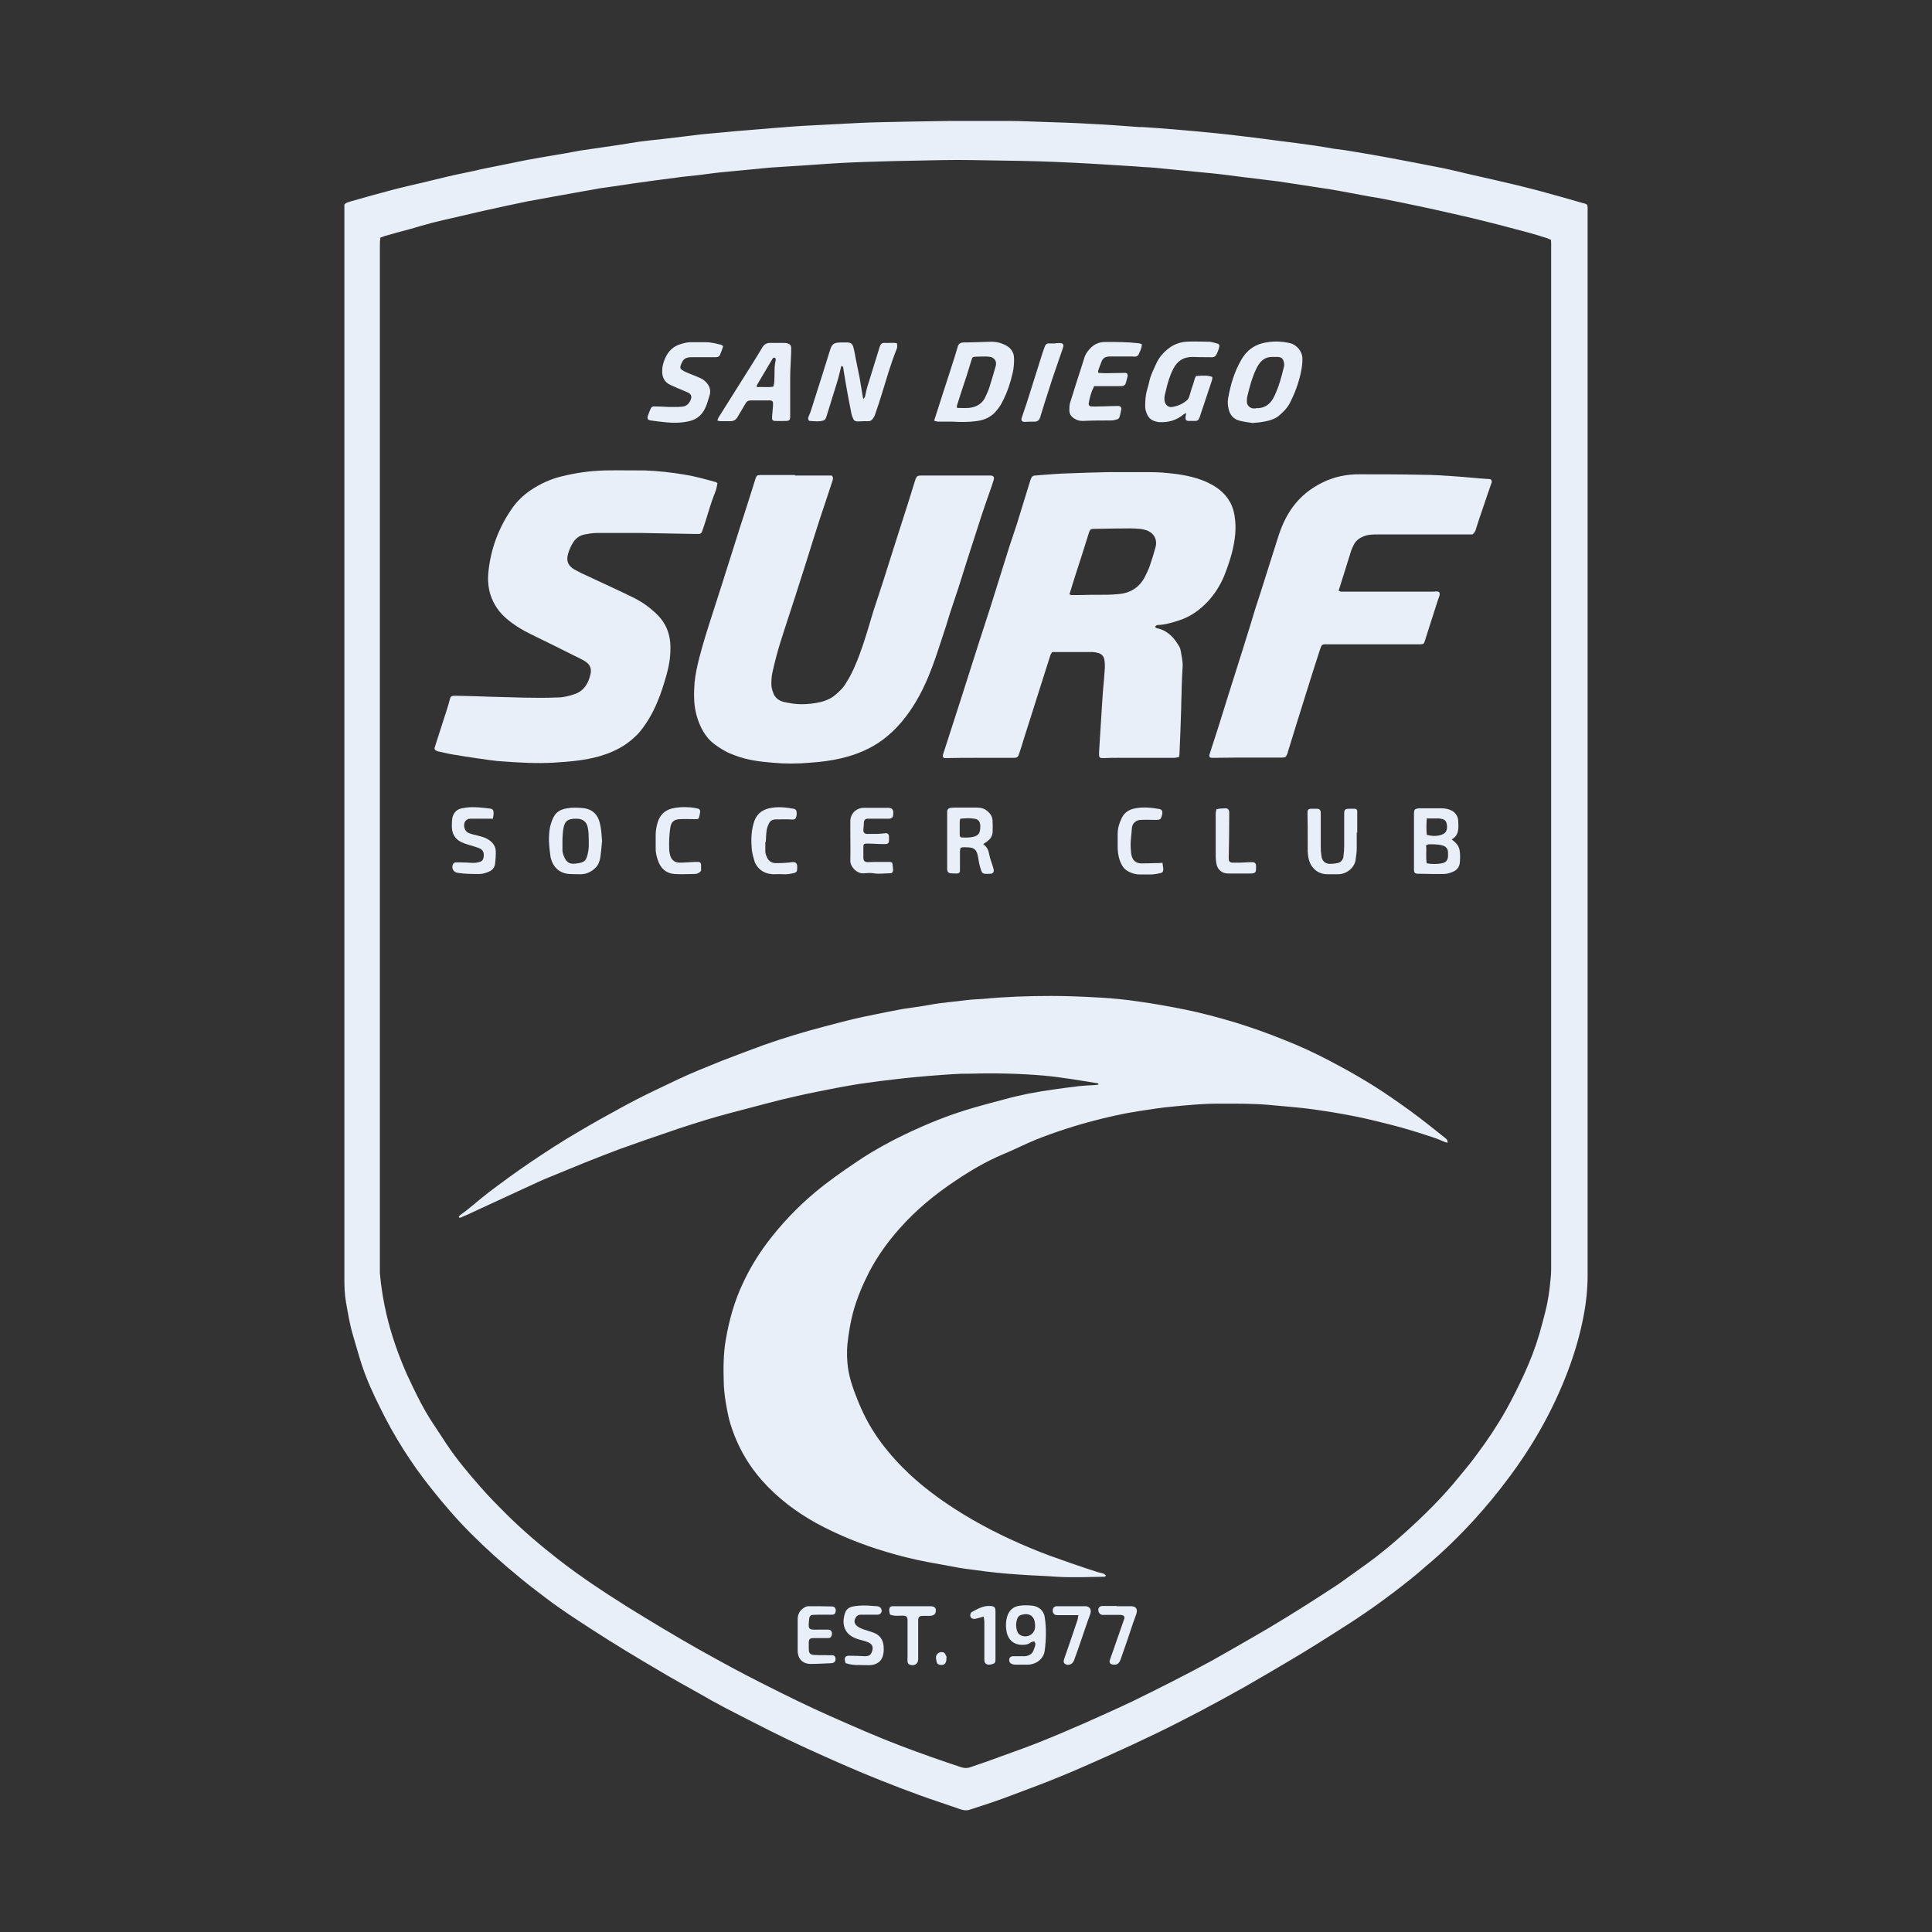
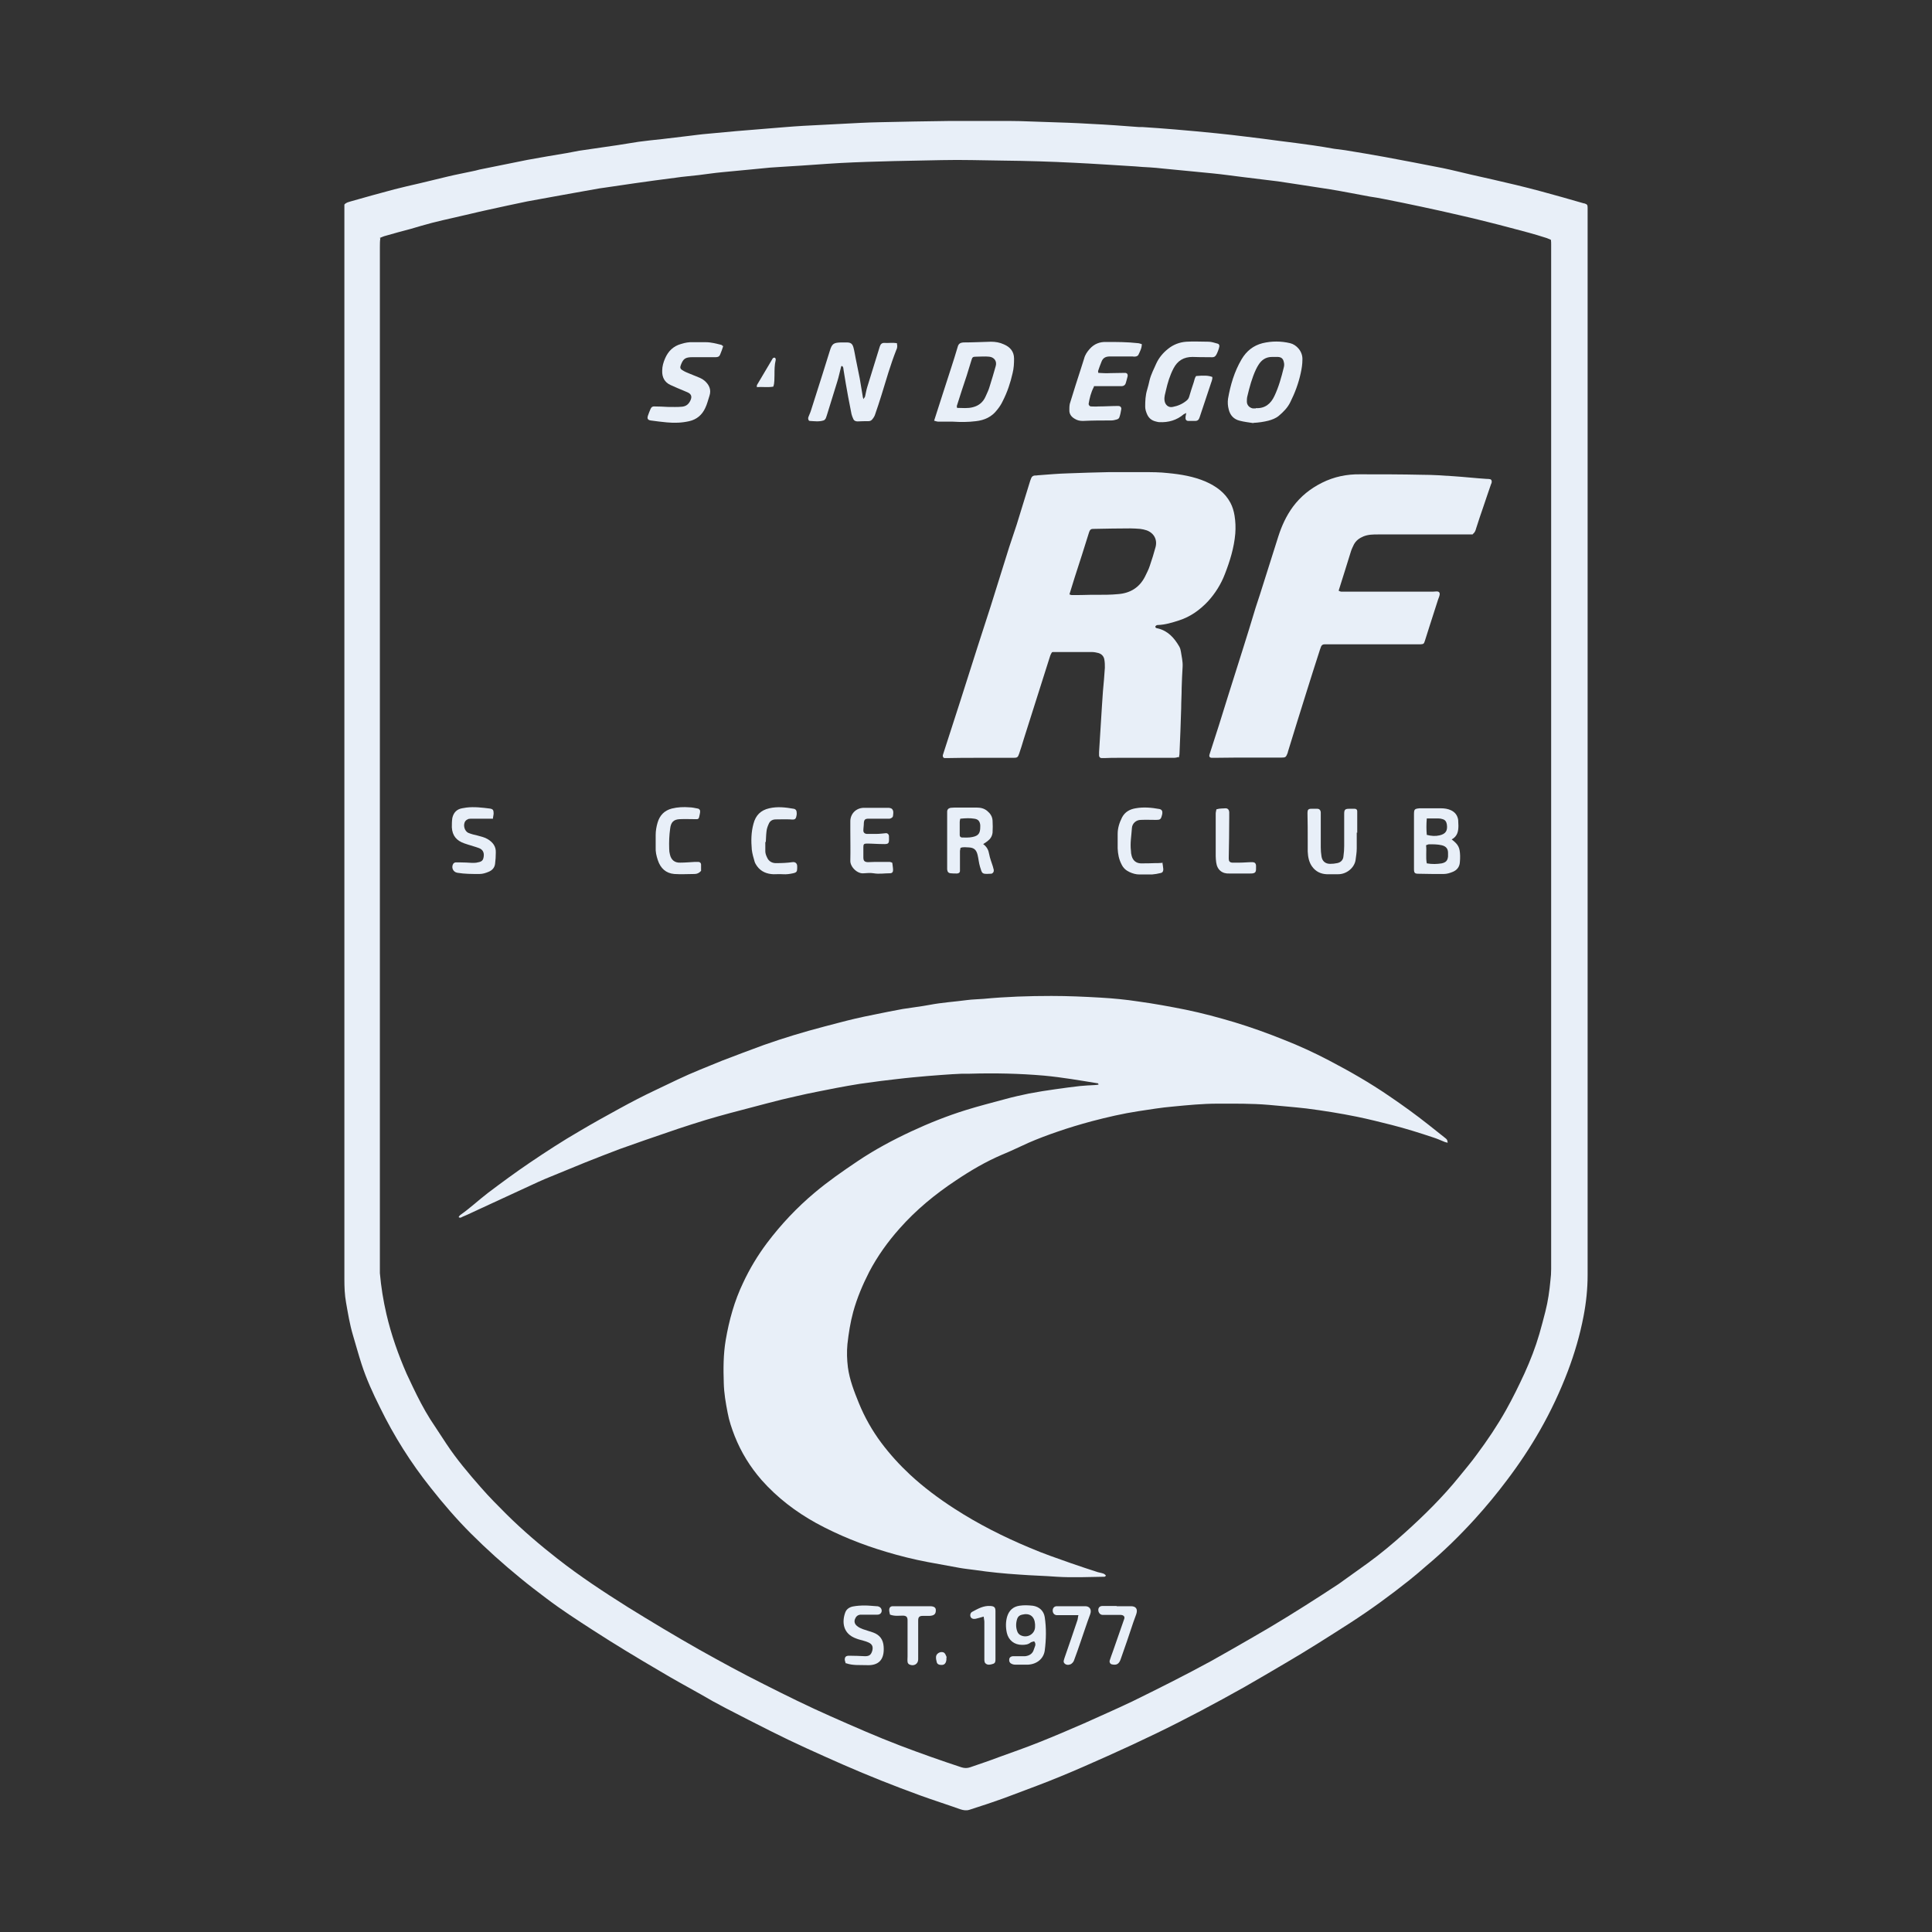
<svg xmlns="http://www.w3.org/2000/svg" id="a" viewBox="0 0 80 80">
  <rect x="0" y="0" width="80" height="80" fill="#333333" stroke="none" />
  <defs>
    <style>.b{fill:#e8eff8;}</style>
  </defs>
  <path class="b" d="m14.26,8.47c.08-.09.17-.1.26-.13.6-.17,1.2-.34,1.81-.5.35-.09.7-.17,1.05-.25.39-.09.77-.19,1.16-.28.33-.08.66-.14.98-.21.11-.02.23-.05.34-.08.66-.13,1.32-.27,1.98-.4.54-.1,1.08-.19,1.62-.28.18-.03.35-.07.53-.1.53-.08,1.05-.15,1.58-.23.29-.04.59-.1.88-.14.32-.04.64-.08.96-.11.36-.04.73-.09,1.09-.13.26-.03.53-.07.79-.09.4-.04.79-.07,1.19-.11.41-.03.81-.07,1.22-.1.52-.04,1.04-.09,1.57-.12.52-.03,1.03-.05,1.55-.08.55-.03,1.09-.06,1.64-.07.93-.02,1.86-.04,2.79-.05.88,0,1.75,0,2.63,0,.46,0,.92.03,1.38.04.64.02,1.28.04,1.92.08.66.03,1.31.08,1.97.13.05,0,.09,0,.14,0,.45.03.9.06,1.36.1.58.05,1.15.1,1.73.16.41.04.82.09,1.23.14.44.05.88.11,1.33.17.48.06.96.12,1.44.19.29.04.57.09.86.14.15.02.31.04.46.06.55.09,1.09.18,1.64.28.8.15,1.6.3,2.4.46.39.08.78.18,1.17.27.62.14,1.25.28,1.87.43.34.08.68.17,1.02.26.6.16,1.19.33,1.78.5,0,0,.02,0,.02,0,.12.04.14.06.14.18,0,.11,0,.22,0,.33,0,2.07,0,4.13,0,6.2,0,3.15,0,6.31,0,9.46,0,2.44,0,4.88,0,7.32,0,3.07,0,6.15,0,9.22,0,3.89,0,7.78,0,11.66,0,.58-.06,1.15-.17,1.72-.15.78-.37,1.53-.65,2.27-.32.84-.7,1.65-1.15,2.44-.41.72-.87,1.41-1.37,2.07-.42.56-.86,1.09-1.33,1.61-.63.69-1.29,1.34-2.01,1.94-.23.2-.46.4-.7.59-.79.63-1.6,1.22-2.45,1.77-.89.57-1.78,1.14-2.69,1.67-.56.33-1.12.66-1.68.98-1.21.68-2.43,1.33-3.67,1.93-.66.32-1.33.63-2,.93-.65.29-1.3.58-1.96.85-.65.27-1.31.51-1.97.76-.28.11-.57.21-.86.31-.31.11-.62.2-.94.31-.13.04-.24.02-.37-.02-.56-.2-1.13-.38-1.68-.58-1.07-.39-2.13-.81-3.18-1.27-1.02-.45-2.03-.9-3.02-1.4-.61-.31-1.23-.62-1.84-.94-.35-.18-.69-.37-1.03-.57-.57-.32-1.14-.63-1.69-.96-.94-.55-1.87-1.11-2.78-1.7-.65-.42-1.3-.84-1.92-1.31-.37-.28-.74-.56-1.09-.85-.71-.58-1.39-1.19-2.04-1.84-.6-.6-1.15-1.24-1.67-1.9-.82-1.03-1.52-2.14-2.1-3.33-.29-.58-.56-1.17-.76-1.79-.13-.4-.24-.81-.36-1.21-.13-.44-.2-.88-.28-1.33-.06-.33-.07-.65-.07-.98,0-3.58,0-7.15,0-10.73,0-5.76,0-11.52,0-17.27,0-1.01,0-2.02,0-3.03,0-1.79,0-3.58,0-5.37,0-2.59,0-5.18,0-7.77,0-.12,0-.25,0-.36Zm1.49,1.39c-.02.12-.02.24-.02.36,0,1.41,0,2.82,0,4.22,0,2.96,0,5.91,0,8.87,0,9.73,0,19.47,0,29.2,0,.07,0,.14,0,.21.05.57.14,1.13.27,1.69.2.86.49,1.68.84,2.48.08.18.17.35.25.53.22.46.45.91.72,1.34.22.34.45.68.67,1.02.43.65.93,1.24,1.44,1.82.34.39.7.75,1.07,1.12.66.65,1.36,1.25,2.09,1.82.93.73,1.92,1.38,2.92,2.01.97.6,1.95,1.19,2.94,1.75.89.5,1.79.99,2.71,1.45.91.46,1.82.91,2.75,1.32.95.42,1.9.84,2.87,1.21.84.32,1.69.62,2.54.9.13.04.24.04.36,0,.4-.14.8-.27,1.19-.42.55-.2,1.1-.39,1.65-.61.63-.25,1.26-.52,1.88-.79.66-.3,1.33-.59,1.98-.9,1.1-.54,2.2-1.09,3.28-1.68.55-.31,1.1-.62,1.65-.94,1-.57,1.98-1.18,2.94-1.8.23-.15.46-.3.69-.45.4-.28.8-.58,1.2-.86.54-.39,1.05-.82,1.54-1.26.8-.72,1.57-1.48,2.25-2.32.24-.3.5-.6.73-.92.44-.59.85-1.2,1.21-1.84.28-.5.53-1.01.77-1.53.24-.53.45-1.07.61-1.62.09-.31.17-.62.25-.93.11-.43.17-.86.21-1.29.02-.16.03-.31.03-.47,0-.36,0-.72,0-1.08,0-3.5,0-7.01,0-10.51,0-5.59,0-11.19,0-16.78,0-4.69,0-9.37,0-14.06,0-.06,0-.12-.01-.19-.08-.03-.15-.07-.23-.09-.22-.07-.45-.14-.67-.2-.57-.15-1.15-.31-1.72-.45-.4-.1-.8-.2-1.21-.29-.51-.12-1.02-.23-1.53-.34-.52-.11-1.04-.22-1.56-.32-.19-.04-.38-.07-.58-.1-.55-.1-1.09-.21-1.64-.3-.43-.07-.87-.13-1.3-.2-.29-.04-.57-.09-.86-.13-.49-.06-.98-.12-1.47-.18-.41-.05-.82-.11-1.23-.15-.68-.07-1.37-.13-2.06-.2-.19-.02-.37-.04-.56-.05-.19-.01-.39-.02-.59-.04-.84-.05-1.69-.11-2.53-.15-.98-.05-1.97-.08-2.96-.09-.84-.01-1.69-.04-2.53-.02-.66.01-1.31.03-1.97.04-.74.02-1.49.04-2.23.08-.71.04-1.42.1-2.13.14-.26.02-.52.03-.77.05-.24.02-.48.05-.72.07-.42.04-.84.08-1.26.12-.33.03-.65.08-.98.12-.32.04-.64.06-.96.11-.57.07-1.13.15-1.7.23-.41.06-.82.12-1.23.18-.15.02-.29.04-.44.07-.45.08-.89.16-1.34.24-.48.09-.95.17-1.43.26-.54.11-1.08.23-1.63.35-.47.1-.93.22-1.39.32-.31.07-.62.14-.93.22-.29.08-.59.16-.88.25-.34.09-.68.18-1.02.28-.09.02-.17.06-.27.1Z" />
  <path class="b" d="m59.95,47.32c-.06-.02-.1-.02-.14-.04-.15-.06-.3-.13-.46-.18-.57-.19-1.14-.37-1.73-.52-.48-.12-.95-.24-1.44-.34-.69-.14-1.38-.25-2.08-.34-.52-.06-1.04-.1-1.57-.15-.7-.06-1.41-.05-2.11-.05-.62,0-1.23.06-1.85.12-.48.04-.95.12-1.42.19-.66.1-1.3.25-1.95.42-.48.13-.95.27-1.41.43-.41.14-.81.29-1.2.46-.36.16-.72.34-1.09.49-.68.29-1.31.66-1.92,1.07-.86.57-1.65,1.22-2.33,1.99-.49.55-.92,1.15-1.26,1.8-.27.53-.5,1.07-.66,1.65-.12.44-.19.89-.24,1.34-.03.32-.02.64.02.96.07.52.26,1,.45,1.47.24.59.55,1.14.93,1.65.36.48.76.92,1.19,1.32.57.53,1.19.99,1.84,1.41.99.64,2.04,1.17,3.12,1.62.56.24,1.14.44,1.71.64.37.13.74.25,1.11.37.07.02.15.03.23.06.04.01.07.05.1.07-.01.06-.05.06-.08.06-.65.01-1.3.04-1.95,0-.51-.04-1.03-.05-1.55-.09-.62-.04-1.23-.1-1.84-.19-.22-.03-.43-.05-.65-.09-.44-.08-.88-.16-1.31-.24-.58-.11-1.14-.25-1.71-.42-1.01-.3-1.98-.69-2.9-1.19-.85-.47-1.61-1.05-2.26-1.78-.48-.55-.85-1.15-1.12-1.83-.12-.31-.23-.63-.29-.96-.08-.41-.15-.81-.16-1.23-.02-.59-.02-1.19.08-1.78.14-.82.36-1.62.72-2.37.27-.58.6-1.13.99-1.65.58-.77,1.24-1.47,1.98-2.09.56-.47,1.15-.88,1.76-1.29.71-.48,1.46-.88,2.23-1.24.73-.34,1.48-.64,2.25-.88.54-.17,1.1-.31,1.65-.46.32-.09.65-.16.98-.23.37-.07.74-.13,1.11-.18.33-.05.67-.09,1-.13.2-.02.41-.03.61-.04.05,0,.1-.01.16-.02-.01-.03-.02-.05-.02-.05-.74-.12-1.48-.25-2.23-.32-1.03-.09-2.06-.11-3.09-.08-.1,0-.2,0-.31,0-.28.01-.56.03-.84.05-.4.03-.8.06-1.19.1-.44.04-.89.1-1.33.15-.29.04-.59.08-.88.12-.32.05-.65.11-.97.17-.25.05-.51.1-.76.15-.3.06-.6.12-.89.19-.41.09-.82.19-1.23.3-.51.13-1.01.27-1.52.4-.33.09-.66.18-.99.28-.39.12-.77.24-1.16.37-.47.16-.93.32-1.4.48-.34.12-.68.24-1.02.36-.48.18-.96.37-1.44.56-.46.19-.93.38-1.39.57-.18.07-.36.15-.54.23-.82.38-1.65.76-2.47,1.14-.22.1-.44.21-.66.3-.05.02-.09.07-.17.02.02-.03.04-.07.07-.09.4-.28.75-.61,1.14-.91.57-.43,1.14-.85,1.73-1.25.68-.46,1.37-.91,2.08-1.32.54-.32,1.08-.62,1.63-.92.49-.27.99-.53,1.5-.77.61-.29,1.21-.59,1.83-.84.31-.12.62-.26.93-.38.58-.22,1.15-.44,1.73-.65.82-.29,1.65-.54,2.49-.76.43-.11.86-.23,1.29-.33.27-.06.53-.12.8-.17.39-.08.78-.16,1.17-.23.37-.06.74-.1,1.11-.17.52-.1,1.04-.13,1.56-.2.22-.03.45-.03.68-.05.94-.09,1.87-.12,2.81-.12.68,0,1.36.03,2.04.07.52.03,1.04.08,1.56.16.66.09,1.31.21,1.96.34.68.14,1.35.32,2.02.52.69.21,1.36.45,2.03.72.64.25,1.27.54,1.88.86.86.45,1.7.93,2.5,1.48.56.38,1.1.77,1.63,1.19.23.18.45.36.68.54.05.04.1.07.1.18Z" />
  <path class="b" d="m48.78,31.35c-.11.04-.21.03-.31.03-.72,0-1.44,0-2.16,0-.19,0-.38,0-.56.01-.05,0-.09,0-.14,0-.06,0-.1-.05-.1-.11,0-.05,0-.09,0-.14.04-.64.08-1.28.12-1.92.01-.2.03-.39.04-.59.03-.33.06-.65.08-.98,0-.11,0-.22-.02-.33-.02-.14-.11-.24-.25-.28-.08-.02-.17-.04-.25-.04-.55,0-1.09,0-1.64,0,0,0-.01,0-.03.01-.06.08-.09.19-.12.29-.35,1.1-.7,2.2-1.05,3.31-.06.2-.12.4-.19.6-.05.15-.08.17-.24.17-.51,0-1.02,0-1.53,0-.39,0-.78,0-1.17.01-.05,0-.09,0-.14,0-.06,0-.09-.06-.08-.12.03-.1.07-.21.1-.31.21-.64.41-1.28.62-1.92.24-.75.48-1.51.72-2.26.18-.56.36-1.11.54-1.67.26-.82.51-1.64.77-2.46.1-.31.21-.62.31-.93.18-.57.35-1.15.53-1.72.02-.07.04-.13.07-.2.02-.06.07-.1.14-.11.05,0,.09,0,.14-.01.42-.03.84-.07,1.26-.08.55-.02,1.11-.04,1.67-.05.48,0,.95,0,1.43,0,.34,0,.69,0,1.03.04.53.05,1.06.14,1.55.35.43.19.8.45,1.03.88.09.17.14.35.17.53.04.25.05.49.03.75-.05.58-.22,1.13-.43,1.67-.16.42-.4.8-.7,1.13-.34.36-.73.64-1.2.79-.28.09-.57.18-.87.19-.02,0-.05,0-.07.02-.02.01-.04.03-.04.05,0,.02.01.04.03.05.02.01.04.02.07.02.42.1.68.39.89.75.04.07.06.15.07.22.03.2.08.4.07.61-.02.3-.03.59-.04.89,0,.28-.02.56-.02.84-.02.63-.04,1.25-.07,1.88,0,.05-.02.1-.02.15Zm-4.5-6.74s.07.03.09.03c.26,0,.51,0,.77-.01.09,0,.17,0,.26,0,.3,0,.61,0,.91-.03.49-.04.87-.27,1.1-.72.07-.15.15-.29.2-.45.09-.26.17-.52.24-.78.08-.31-.07-.58-.37-.69-.09-.03-.18-.05-.27-.06-.13-.01-.27-.02-.4-.02-.5,0-1,.01-1.5.02-.12,0-.17,0-.22.16-.19.62-.39,1.23-.59,1.85-.07.23-.14.46-.22.71Z" />
-   <path class="b" d="m32.91,19.69c.47,0,.94,0,1.41,0,.04,0,.08,0,.11,0,.03.01.05.05.06.09,0,.02,0,.05,0,.07-.06.19-.13.39-.19.58-.12.35-.23.7-.35,1.05-.29.89-.56,1.79-.85,2.68-.26.83-.54,1.65-.8,2.48-.12.39-.22.78-.31,1.18-.04.17-.05.34-.05.51,0,.11.03.23.07.34.07.22.24.35.46.4.24.05.47.09.72.09.27,0,.53-.03.79-.09.21-.05.42-.14.59-.28.18-.15.35-.31.47-.52.23-.36.4-.76.55-1.16.22-.59.39-1.19.57-1.79.13-.41.27-.81.4-1.22.17-.54.34-1.07.51-1.61.16-.5.32-1,.48-1.5.12-.37.23-.74.35-1.12.05-.15.09-.18.26-.18.86,0,1.72,0,2.58,0,.09,0,.17,0,.26,0,.13,0,.18.06.15.17-.05.17-.11.34-.17.51-.12.34-.24.68-.35,1.02-.2.61-.39,1.22-.59,1.83-.12.38-.24.76-.36,1.14-.11.34-.23.68-.34,1.02-.11.36-.22.72-.34,1.07-.17.52-.34,1.04-.55,1.55-.15.36-.32.71-.52,1.05-.36.6-.79,1.14-1.36,1.57-.52.39-1.11.63-1.74.78-.42.1-.85.15-1.27.18-.53.05-1.06.05-1.59,0-.51-.04-1.03-.11-1.51-.29-.16-.06-.32-.12-.47-.21-.16-.09-.31-.19-.45-.3-.1-.08-.19-.17-.26-.26-.23-.29-.37-.63-.46-.99-.1-.42-.09-.84-.06-1.26.03-.32.1-.65.18-.97.17-.67.38-1.32.59-1.97.12-.36.23-.73.35-1.09.25-.79.5-1.58.75-2.37.1-.32.21-.64.31-.96.1-.31.19-.61.29-.92.02-.05.03-.1.05-.16.05-.14.07-.16.22-.16.48,0,.95,0,1.43,0,0,0,0,0,0,0Z" />
-   <path class="b" d="m29.7,20.04c-.02.18-.08.33-.14.48-.12.32-.22.65-.32.98-.05.17-.11.34-.17.51-.02.06-.06.09-.12.1-.06,0-.13,0-.19,0-.73-.01-1.45-.03-2.18-.04-.63,0-1.25,0-1.88,0-.16,0-.33.03-.49.06-.2.04-.36.15-.47.32-.1.15-.17.32-.22.49-.08.29,0,.48.26.64.2.11.4.21.61.3.55.26,1.11.51,1.66.78.33.15.64.33.92.57.23.19.44.4.58.67.16.3.22.64.21.98,0,.36-.06.71-.16,1.06-.11.39-.23.78-.39,1.15-.18.43-.41.83-.7,1.19-.18.22-.4.4-.63.56-.32.21-.67.36-1.04.47-.63.18-1.27.23-1.92.27-.7.04-1.39,0-2.09-.05-.36-.02-.71-.08-1.07-.13-.34-.05-.68-.1-1.02-.16-.19-.03-.38-.08-.57-.12-.04,0-.07-.02-.11-.04-.06-.03-.08-.07-.06-.13.18-.55.35-1.1.53-1.65.04-.12.07-.24.1-.36.03-.1.06-.12.17-.13.02,0,.05,0,.07,0,.48.01.95.02,1.43.04.93.02,1.86.07,2.79.03.24,0,.48-.06.71-.14.18-.06.32-.17.43-.31.11-.15.18-.33.22-.51.05-.2,0-.37-.17-.5-.06-.04-.12-.08-.18-.11-.7-.35-1.4-.7-2.1-1.04-.36-.17-.7-.38-1.01-.64-.32-.27-.55-.6-.68-1-.09-.29-.12-.6-.09-.91.09-.95.41-1.83.95-2.62.22-.33.5-.6.83-.82.38-.25.79-.44,1.24-.55.59-.15,1.18-.23,1.79-.25.55-.01,1.11,0,1.67,0,.55.02,1.09.08,1.63.17.44.07.87.19,1.3.31.02,0,.04.02.08.05Z" />
  <path class="b" d="m60.98,22.13c-.07,0-.17,0-.26,0-1.22,0-2.44,0-3.66,0-.2,0-.4,0-.6.08-.17.07-.31.17-.4.34-.04.09-.09.18-.12.28-.17.54-.33,1.07-.51,1.63.04.02.08.04.12.04.27,0,.55,0,.82,0,.24,0,.48,0,.73,0,.7,0,1.39,0,2.09,0,.1,0,.2,0,.3-.01.1,0,.14.05.12.15-.01.06-.04.12-.06.18-.12.36-.23.73-.35,1.09-.07.21-.13.42-.2.63-.04.12-.05.13-.18.14-.03,0-.06,0-.09,0-1.27,0-2.53,0-3.8,0-.03,0-.06,0-.09,0-.07,0-.12.04-.14.1-.01.04-.03.07-.04.11-.19.59-.38,1.18-.56,1.76-.26.83-.52,1.66-.77,2.48,0,.02-.01.04-.02.07-.06.15-.08.17-.24.17-.37,0-.74,0-1.1,0-.56,0-1.13,0-1.69.01-.03,0-.06,0-.09,0-.1,0-.14-.05-.1-.16.13-.39.25-.79.38-1.18.13-.42.26-.83.39-1.25.2-.63.4-1.27.6-1.9.18-.57.36-1.15.53-1.72.06-.19.13-.39.19-.58.25-.79.5-1.58.75-2.37.14-.44.33-.86.61-1.24.32-.43.72-.75,1.2-.99.5-.25,1.03-.36,1.59-.35.85,0,1.71,0,2.56.02.44,0,.87.03,1.31.06.45.03.9.08,1.35.11.05,0,.09,0,.14.01.05,0,.08.05.08.1,0,.04-.01.08-.03.11-.1.3-.21.6-.31.91-.11.31-.21.62-.31.93-.02.07-.04.15-.13.22Z" />
  <path class="b" d="m35.74,16.54c.04-.06.07-.09.08-.12.03-.13.05-.26.09-.39.14-.46.29-.93.43-1.39.03-.1.06-.19.09-.29.03-.1.09-.16.2-.15.17.01.33-.02.51.01,0,.06.02.1.01.15,0,.05-.02.1-.04.14-.24.61-.42,1.24-.61,1.86-.08.26-.17.53-.26.79-.02.07-.06.14-.11.2-.04.06-.1.09-.17.09-.15,0-.3,0-.45.01-.08,0-.15-.03-.18-.11-.03-.06-.05-.12-.07-.19-.05-.24-.09-.48-.14-.72-.07-.37-.13-.74-.19-1.11-.01-.06,0-.14-.08-.17-.01.02-.03.04-.03.07-.05.19-.09.39-.15.58-.14.46-.29.93-.43,1.39-.02.05-.03.1-.05.14-.02.03-.05.07-.09.08-.19.06-.38.03-.57.02-.05,0-.08-.09-.06-.15.03-.09.08-.18.11-.28.16-.5.32-1,.48-1.51.1-.32.2-.64.3-.96.09-.3.16-.34.46-.35.08,0,.17,0,.25,0,.16,0,.23.06.27.21.04.15.06.29.09.44.06.28.11.56.17.84.04.24.08.48.12.72,0,.03.01.06.03.13Z" />
  <path class="b" d="m38.68,17.42c.24-.74.46-1.44.69-2.14.1-.31.2-.62.29-.93.03-.11.1-.16.22-.17.38,0,.77-.02,1.15-.03.19,0,.37.03.54.11.26.11.42.3.42.59,0,.2-.01.4-.06.6-.09.4-.22.79-.41,1.16-.06.13-.14.25-.23.36-.22.29-.52.43-.88.47-.32.04-.63.04-.95.02-.2,0-.4,0-.6,0-.05,0-.11-.02-.18-.04Zm.95-.53c.22,0,.44.03.66-.03.24-.06.42-.21.52-.44.06-.14.13-.27.17-.42.09-.28.17-.56.25-.84.06-.2-.06-.37-.27-.39-.18-.02-.37,0-.55,0-.12,0-.15.02-.18.13-.07.22-.13.43-.2.65-.14.42-.28.84-.41,1.26,0,.01,0,.03.01.08Z" />
  <path class="b" d="m51.9,17.52c-.19-.03-.38-.05-.57-.1-.24-.06-.39-.22-.45-.46-.04-.15-.05-.29-.03-.45.1-.57.26-1.12.56-1.63.2-.34.48-.57.87-.67.38-.09.76-.09,1.14,0,.26.06.53.34.51.69,0,.18-.03.37-.07.55-.09.42-.24.82-.43,1.2-.11.23-.29.41-.48.57-.12.1-.28.16-.43.2-.2.05-.41.08-.62.09Zm.1-.62c.38.02.62-.18.77-.5.18-.38.29-.78.39-1.19.02-.07.02-.15,0-.22-.03-.14-.1-.2-.24-.21-.08,0-.17,0-.25,0-.25,0-.43.12-.56.33-.04.06-.07.12-.1.18-.17.36-.27.74-.36,1.12-.02.07-.02.15-.02.22,0,.14.1.25.24.28.04,0,.08,0,.13,0Z" />
  <path class="b" d="m49.53,15.57c.33-.03.52-.02.67.04.01.12-.05.22-.08.33-.11.34-.23.68-.34,1.02-.04.11-.07.22-.11.33-.03.09-.08.14-.18.14-.09,0-.18,0-.28,0-.09,0-.13-.06-.12-.15,0-.05.02-.1.03-.18-.05.03-.08.04-.1.05-.29.25-.64.35-1.02.33-.05,0-.1-.02-.15-.03-.16-.04-.27-.13-.34-.27-.05-.11-.09-.22-.09-.34,0-.24.01-.47.08-.7.04-.13.07-.26.1-.39.06-.25.18-.47.28-.7.11-.24.28-.44.48-.6.22-.18.48-.28.76-.3.31-.02.62,0,.93,0,.12,0,.25.05.37.08.05.01.08.06.07.12-.01.06-.03.11-.05.17-.11.29-.15.28-.38.27-.23,0-.45,0-.68-.01-.36,0-.62.15-.79.48-.15.29-.24.59-.31.9-.03.14-.08.27-.06.42.02.18.16.31.34.27.21-.04.4-.12.57-.26.05-.04.09-.09.11-.16.06-.2.12-.4.19-.6.03-.09.04-.2.11-.27Z" />
-   <path class="b" d="m29.7,17.42c.03-.07.04-.12.07-.16.45-.71.89-1.42,1.34-2.13.16-.25.31-.5.46-.75.07-.12.18-.18.31-.18.19,0,.39,0,.58,0,.05,0,.1,0,.15.02.09.02.15.08.15.18,0,.07,0,.13,0,.2-.01.35-.04.7-.04,1.05,0,.48,0,.96,0,1.43,0,.07,0,.13,0,.2,0,.1-.04.14-.14.15-.16,0-.32.01-.48,0-.11,0-.14-.05-.13-.17.01-.16.03-.32.04-.47,0-.03,0-.05,0-.08,0-.09-.03-.12-.12-.13-.08,0-.17,0-.25,0-.18,0-.37,0-.55,0-.11,0-.17.04-.22.13-.1.18-.22.36-.32.54-.08.15-.19.2-.35.19-.13,0-.25,0-.38,0-.03,0-.06-.02-.13-.03Zm1.63-1.39c.23-.02.46.02.69-.02.06-.16.04-.32.05-.48,0-.21,0-.42.05-.62,0-.01,0-.04,0-.05-.01-.02-.03-.05-.04-.05-.02,0-.05,0-.07.02-.01,0-.02.02-.03.04-.21.36-.43.72-.64,1.08,0,.01,0,.03,0,.09Z" />
+   <path class="b" d="m29.7,17.42Zm1.63-1.39c.23-.02.46.02.69-.02.06-.16.04-.32.05-.48,0-.21,0-.42.05-.62,0-.01,0-.04,0-.05-.01-.02-.03-.05-.04-.05-.02,0-.05,0-.07.02-.01,0-.02.02-.03.04-.21.36-.43.72-.64,1.08,0,.01,0,.03,0,.09Z" />
  <path class="b" d="m45.29,16.03c-.12.23-.17.45-.21.68-.01.06.04.12.1.12.1,0,.2.01.3,0,.28,0,.55-.02.83-.02.07,0,.13.05.12.13-.02.12-.04.23-.08.34-.01.04-.06.08-.11.09-.07.02-.15.04-.22.04-.39,0-.79,0-1.18.02-.12,0-.23-.02-.34-.09-.14-.08-.23-.2-.22-.37,0-.11,0-.22.04-.32.14-.46.29-.93.44-1.39.04-.14.09-.27.13-.41.04-.16.13-.29.24-.41.18-.2.41-.29.68-.28.44,0,.87,0,1.31.05.05,0,.11.03.16.04,0,.17-.08.31-.14.44-.01.03-.06.06-.1.07-.05.01-.1.01-.15,0-.31,0-.62,0-.93,0-.18,0-.29.06-.35.22-.05.13-.1.25-.14.38,0,.02,0,.05.01.08.17.01.33.02.5.01.2,0,.4-.01.6-.01.09,0,.13.06.11.15-.02.09-.05.18-.07.26-.02.08-.07.13-.16.14-.06,0-.12,0-.18,0-.32,0-.64,0-.98,0Z" />
  <path class="b" d="m29.95,14.32c-.04.13-.08.24-.13.36-.03.08-.09.11-.18.11-.29,0-.59,0-.88,0-.03,0-.05,0-.08,0-.3,0-.39.06-.49.33-.04.1-.02.16.07.21.09.06.19.1.29.14.15.06.3.12.44.18.07.03.13.07.19.12.18.16.28.36.2.61-.06.18-.1.36-.18.52-.13.28-.35.47-.66.54-.31.07-.61.08-.93.05-.22-.02-.45-.05-.67-.08-.12-.02-.15-.08-.11-.2.03-.09.07-.19.11-.28.03-.07.08-.11.16-.1.18,0,.37.01.55.02.2,0,.4.01.6-.01.17-.02.27-.11.34-.26.07-.15.04-.26-.11-.33-.04-.02-.09-.04-.14-.06-.19-.08-.39-.16-.58-.25-.24-.11-.35-.32-.34-.59,0-.18.05-.35.12-.51.13-.3.34-.51.67-.6.16-.05.32-.08.49-.07.18,0,.35,0,.53,0,.22,0,.43.06.64.11.01,0,.03.02.06.05Z" />
-   <path class="b" d="m43.71,14.21c.05,0,.14-.01.22,0,.07,0,.12.07.1.14-.03.11-.07.22-.11.33-.12.34-.23.68-.35,1.02-.11.34-.22.69-.33,1.03-.04.12-.07.24-.11.36-.02.06-.04.11-.05.17-.04.14-.12.21-.27.2-.13,0-.25,0-.38.01-.11,0-.16-.06-.12-.18.07-.21.14-.41.21-.62.22-.69.43-1.37.65-2.06.03-.1.07-.19.1-.28.03-.07.08-.11.15-.11.08,0,.17,0,.28,0Z" />
  <path class="b" d="m60.1,34.75c.29.22.35.34.36.69,0,.09,0,.17-.01.26-.01.19-.12.33-.29.4-.12.05-.25.09-.38.09-.35,0-.7,0-1.05-.01-.15,0-.18-.04-.18-.19,0-.6,0-1.19,0-1.79,0-.16,0-.32,0-.47,0-.22.02-.24.23-.26.11,0,.23,0,.34,0,.18,0,.37,0,.55,0,.14,0,.28.02.41.08.17.08.27.21.3.4,0,.08.01.16.01.24,0,.23-.04.44-.28.57Zm-1.02,1c.23.04.43.03.62,0,.17-.04.24-.11.26-.28,0-.05,0-.1,0-.16,0-.17-.09-.27-.26-.31-.17-.04-.34-.04-.52-.04-.04,0-.08.02-.13.04.03.25-.02.49.03.75Zm0-1.86c-.02.25-.02.46,0,.68.19.05.36.06.53.02.26-.06.34-.2.3-.46-.02-.11-.07-.18-.17-.21-.06-.02-.12-.03-.18-.03-.15,0-.29,0-.47,0Z" />
  <path class="b" d="m40.71,34.95c.16.12.22.25.25.42.03.17.1.34.15.5.01.05.03.1.04.15.01.08-.03.14-.1.16-.02,0-.03,0-.05,0-.35.02-.33,0-.42-.29-.05-.16-.06-.33-.1-.49-.05-.21-.15-.3-.36-.31-.11,0-.23-.03-.35.02,0,.05-.02.09-.02.14,0,.21,0,.42,0,.63,0,.06,0,.12,0,.18,0,.07-.05.11-.13.11-.09,0-.18,0-.26-.01-.09-.01-.13-.06-.14-.16,0-.15,0-.3,0-.45,0-.55,0-1.1,0-1.65,0-.1,0-.19,0-.29,0-.09.05-.14.14-.16.05,0,.1-.01.16-.01.31,0,.61,0,.92,0,.16,0,.31.03.44.14.13.11.21.23.22.4.01.17.01.33,0,.5-.02.15-.09.26-.21.35-.04.03-.08.06-.16.11Zm-.95-1.04c-.01.05-.02.09-.02.12,0,.18,0,.37,0,.55,0,.06.04.1.1.1.14,0,.28.01.42-.02.26-.05.33-.16.33-.42,0-.03,0-.05,0-.08-.02-.16-.09-.24-.25-.26-.18-.03-.36-.02-.57,0Z" />
-   <path class="b" d="m24.93,34.82c-.02.23-.04.45-.07.68-.03.16-.08.32-.21.44-.16.16-.36.25-.58.26-.17,0-.33,0-.5-.01-.43-.03-.71-.32-.78-.75-.03-.21-.05-.41-.06-.62,0-.24.01-.48.08-.7.12-.42.3-.59.67-.65.24-.04.49-.03.73,0,.35.06.55.28.63.62.06.24.07.48.09.73Zm-.55,0c-.01-.2,0-.34-.03-.48-.03-.28-.18-.43-.46-.44-.41-.01-.52.12-.57.46-.04.28-.03.56-.03.84,0,.09.03.19.07.28.1.23.23.31.47.28.4-.04.45-.13.52-.47.04-.17.03-.35.03-.46Z" />
  <path class="b" d="m56.18,34.47c0,.22,0,.44,0,.66,0,.17-.03.33-.05.49-.05.31-.37.59-.74.58-.15,0-.3,0-.45,0-.25-.01-.46-.11-.61-.32-.13-.18-.17-.4-.18-.62,0-.14,0-.28,0-.42,0-.39,0-.79-.01-1.18,0-.12.03-.17.15-.17.09,0,.18,0,.26,0,.09,0,.14.07.14.16,0,.13,0,.26,0,.39,0,.35,0,.7,0,1.05,0,.12.01.24.03.37.03.2.16.31.36.31.1,0,.19-.01.29-.03.15-.03.25-.13.26-.29.02-.14.03-.28.03-.42,0-.45,0-.89,0-1.34,0-.16.04-.2.2-.2.08,0,.16,0,.24,0,.06,0,.1.04.1.1,0,.05,0,.1,0,.16,0,.24,0,.49,0,.73,0,0,0,0-.01,0Z" />
  <path class="b" d="m36.95,35.74c.01.1.03.2.03.29,0,.08-.04.13-.13.13-.23,0-.45.04-.68,0-.13-.02-.26-.01-.39,0-.28.04-.58-.27-.57-.52.01-.42,0-.84,0-1.26,0-.12,0-.24,0-.37,0-.31.23-.55.55-.56.33,0,.66,0,1,0,.03,0,.07,0,.1.01.02,0,.05.02.07.03.08.08.06.18.05.27,0,.08-.06.12-.14.14-.05,0-.1,0-.16,0-.24,0-.47,0-.71,0-.15,0-.19.04-.2.18,0,.1-.02.21-.02.31,0,.08.05.13.13.14.14,0,.28,0,.42,0,.13,0,.26-.02.39-.03.07,0,.11.05.12.11,0,.02,0,.03,0,.05.01.28,0,.3-.28.29-.21,0-.42-.02-.63-.02-.13,0-.15.03-.15.15,0,.14,0,.28,0,.42,0,.15.05.19.18.2.1,0,.21-.01.31-.01.2,0,.4,0,.6,0,.02,0,.05.01.1.03Z" />
  <path class="b" d="m20.42,33.9c-.09,0-.16,0-.23,0-.21,0-.42,0-.63,0-.05,0-.11,0-.16.01-.05.02-.1.05-.13.09-.11.15-.04.42.13.49.12.05.25.08.38.11.14.04.29.07.42.15.21.13.34.3.33.55,0,.16-.01.31-.03.47-.02.16-.12.27-.27.33-.12.05-.24.09-.38.09-.31,0-.61,0-.91-.05-.19-.03-.27-.24-.16-.39.02-.02.06-.04.09-.04.06,0,.12,0,.18,0,.17,0,.33.01.5.02.08,0,.16,0,.23-.02.18-.03.23-.09.25-.25.02-.16-.04-.28-.19-.34-.16-.06-.32-.1-.47-.15-.05-.02-.1-.03-.15-.05-.31-.11-.49-.31-.51-.66,0-.13,0-.26.02-.39.05-.22.18-.36.4-.4.06-.01.12-.02.18-.03.32-.04.65,0,.97.04.13.02.16.06.16.2,0,.06-.02.12-.03.21Z" />
  <path class="b" d="m31.69,34.86c0,.13,0,.26,0,.39,0,.08.03.17.07.25.07.17.22.25.4.24.22,0,.44-.01.65-.04.13-.02.2.06.2.17,0,.03,0,.05,0,.08,0,.14-.03.18-.17.21-.14.03-.27.05-.42.04-.13-.01-.26,0-.39,0-.27-.01-.51-.1-.68-.33-.04-.06-.08-.12-.1-.18-.05-.17-.1-.34-.12-.51-.03-.36-.03-.71.07-1.07.09-.35.3-.56.65-.64.34-.08.68-.04,1.02.02.09.02.12.08.12.18,0,.02,0,.03,0,.05-.03.21-.06.23-.27.21-.2-.01-.4,0-.6,0-.13,0-.24.06-.29.19-.04.09-.08.19-.09.3-.02.15-.02.3-.03.45,0,0,0,0,0,0Z" />
  <path class="b" d="m48.13,35.7c.02.12.03.2.04.29,0,.08-.02.14-.11.16-.12.03-.24.05-.36.06-.17,0-.35,0-.52,0-.14,0-.28-.04-.41-.1-.15-.07-.26-.17-.33-.32-.11-.21-.15-.43-.16-.66,0-.2,0-.4,0-.6,0-.24.07-.46.18-.68.12-.23.32-.34.56-.38.33-.06.66-.03.99.03.09.02.13.08.12.17,0,.03-.01.07-.02.1-.04.16-.08.18-.24.18-.21,0-.42-.01-.63,0-.2,0-.36.15-.37.34-.02.31-.08.63-.04.94,0,.07.01.14.03.21.05.19.18.3.37.31.2,0,.4,0,.6-.01.09,0,.17,0,.29-.01Z" />
  <path class="b" d="m29.02,36.07c-.07.08-.16.12-.26.12-.28,0-.56.02-.84,0-.35-.03-.57-.24-.68-.57-.06-.18-.1-.35-.09-.54,0-.17,0-.33,0-.5,0-.18.03-.35.08-.52.09-.3.28-.5.59-.58.24-.06.49-.07.73-.05.11,0,.23.03.34.05.07.01.11.07.1.13,0,.06-.02.12-.03.18-.02.12-.05.14-.18.13-.21,0-.42-.01-.63,0-.26.01-.37.13-.4.39-.04.28-.05.56-.04.84,0,.08.01.16.03.23.05.23.2.35.43.34.2,0,.4-.02.6-.03.05,0,.1,0,.16,0,.06.01.1.05.1.11,0,.09,0,.17,0,.26Z" />
  <path class="b" d="m50.38,33.51c.13-.04.25-.03.37-.04.09,0,.14.06.15.15,0,.08,0,.16,0,.24,0,.55-.01,1.1-.02,1.65,0,.02,0,.04,0,.05,0,.1.04.15.14.16.1,0,.21,0,.31,0,.17,0,.35-.02.52-.02.1,0,.15.04.16.14,0,.02,0,.03,0,.05,0,.19.02.29-.26.28-.22,0-.44,0-.65,0-.06,0-.12,0-.18,0-.31.02-.52-.15-.56-.46-.01-.09-.02-.17-.02-.26,0-.59,0-1.17,0-1.76,0-.06.02-.12.03-.18Z" />
  <path class="b" d="m42.8,67.97s-.09.02-.12.04c-.11.09-.23.1-.36.1-.32,0-.56-.19-.63-.5-.05-.23-.05-.47.02-.69.08-.24.24-.39.5-.43.19-.03.37-.02.56,0,.26.04.45.21.49.47.07.46.06.93,0,1.39-.05.34-.33.56-.69.58-.17,0-.35,0-.52,0-.06,0-.12-.01-.17-.04-.07-.03-.1-.1-.09-.17,0-.08.06-.13.14-.14.08,0,.16,0,.24,0,.09,0,.19,0,.28,0,.17-.02.31-.1.36-.28.03-.11.12-.21.01-.34Zm.06-.61s0-.07,0-.1c-.02-.33-.22-.48-.54-.4-.1.02-.17.08-.2.17-.06.18-.06.37.01.54.02.05.06.1.11.13.28.16.62-.03.62-.34Z" />
  <path class="b" d="m35.02,68.88c-.01-.05-.04-.11-.04-.16,0-.12.06-.16.18-.16.22,0,.44.01.66.02.18,0,.25-.06.3-.23.04-.16,0-.27-.16-.34-.06-.03-.13-.05-.2-.07-.1-.03-.2-.05-.3-.09-.57-.2-.6-.7-.46-1.08.05-.14.17-.22.32-.25.16-.03.32-.04.49-.04.16,0,.33.02.49.03.01,0,.02,0,.03,0,.11.02.17.08.18.18,0,.1-.07.17-.18.17-.16,0-.33,0-.49,0-.07,0-.14,0-.21,0-.12.01-.19.08-.23.19-.04.11,0,.21.09.28.07.06.16.1.24.13.14.05.29.09.43.14.27.1.41.29.43.58.04.55-.21.8-.72.77-.28-.01-.56.02-.84-.08Z" />
-   <path class="b" d="m33.03,67.71c0-.22,0-.44,0-.66,0-.2.08-.36.25-.47.06-.04.13-.07.19-.07.33,0,.65,0,.98.01.12,0,.18.1.15.22-.01.06-.04.11-.11.12-.14,0-.28,0-.42,0-.14,0-.28,0-.42.01-.08,0-.13.06-.14.13-.05.47-.06.49.37.48.14,0,.28,0,.42,0,.09,0,.15.07.15.16,0,.11-.05.19-.16.19-.2,0-.4,0-.59,0-.17,0-.21.04-.21.2,0,.08,0,.16,0,.24,0,.2.06.25.25.26.19.01.37,0,.56.01.06,0,.12,0,.17,0,.08,0,.12.06.13.14,0,.08-.02.14-.09.17-.03.01-.07.02-.1.02-.28.01-.56.03-.84.03-.33,0-.54-.21-.54-.55,0-.22,0-.44,0-.66h0Z" />
  <path class="b" d="m36.85,66.85c-.01-.06-.03-.12-.03-.18,0-.1.05-.16.15-.16.23,0,.47,0,.7,0,.28,0,.56,0,.84,0,.17,0,.25.06.24.18,0,.15-.08.21-.26.22-.09,0-.19,0-.28,0-.14,0-.19.05-.19.19,0,.3,0,.61,0,.91,0,.23,0,.47,0,.7,0,.2-.19.3-.37.21-.04-.02-.07-.07-.07-.11-.01-.07,0-.14,0-.21,0-.43,0-.86,0-1.3,0-.07,0-.14,0-.21,0-.14-.06-.19-.2-.19-.16,0-.33.03-.52-.04Z" />
  <path class="b" d="m46.23,66.51c.2,0,.4,0,.6,0,.18,0,.3.09.22.33-.04.11-.08.22-.12.33-.17.51-.34,1.02-.52,1.52-.07.21-.17.27-.36.23-.07-.01-.12-.08-.1-.16.04-.13.09-.26.14-.4.15-.44.31-.88.46-1.32.04-.1-.03-.17-.15-.17-.24,0-.49,0-.73,0-.09,0-.15-.05-.18-.13-.04-.13.02-.24.16-.24.2,0,.4,0,.6,0,0,0,0,0,0,0Z" />
  <path class="b" d="m44.67,66.88c-.27,0-.49,0-.71,0-.07,0-.14,0-.21,0-.1-.01-.16-.09-.16-.19,0-.11.07-.18.17-.18.24,0,.49,0,.73,0,.15,0,.3,0,.45,0,.17,0,.28.13.2.34-.14.37-.26.75-.39,1.12-.09.26-.18.53-.28.79-.02.06-.08.12-.13.15-.09.04-.19.04-.26-.03-.07-.07-.02-.15,0-.23.18-.52.36-1.04.53-1.55.02-.05.02-.11.04-.21Z" />
  <path class="b" d="m40.73,66.94c-.14.04-.24.07-.33.09-.1.02-.18-.01-.21-.08-.03-.07-.01-.17.07-.21.24-.13.47-.26.75-.24.16.01.21.06.21.21,0,.36,0,.72,0,1.08,0,.3,0,.61,0,.91,0,.09,0,.17-.11.2-.1.03-.21.06-.3-.02-.04-.03-.05-.1-.05-.16,0-.23,0-.47,0-.7,0-.29,0-.58,0-.87,0-.06-.02-.11-.03-.22Z" />
  <path class="b" d="m39.19,68.63c0,.08,0,.11-.01.15-.02.09-.07.15-.16.16-.11.01-.21-.02-.23-.11-.02-.07-.04-.16-.03-.24.02-.15.24-.24.35-.14.05.05.07.14.09.17Z" />
</svg>